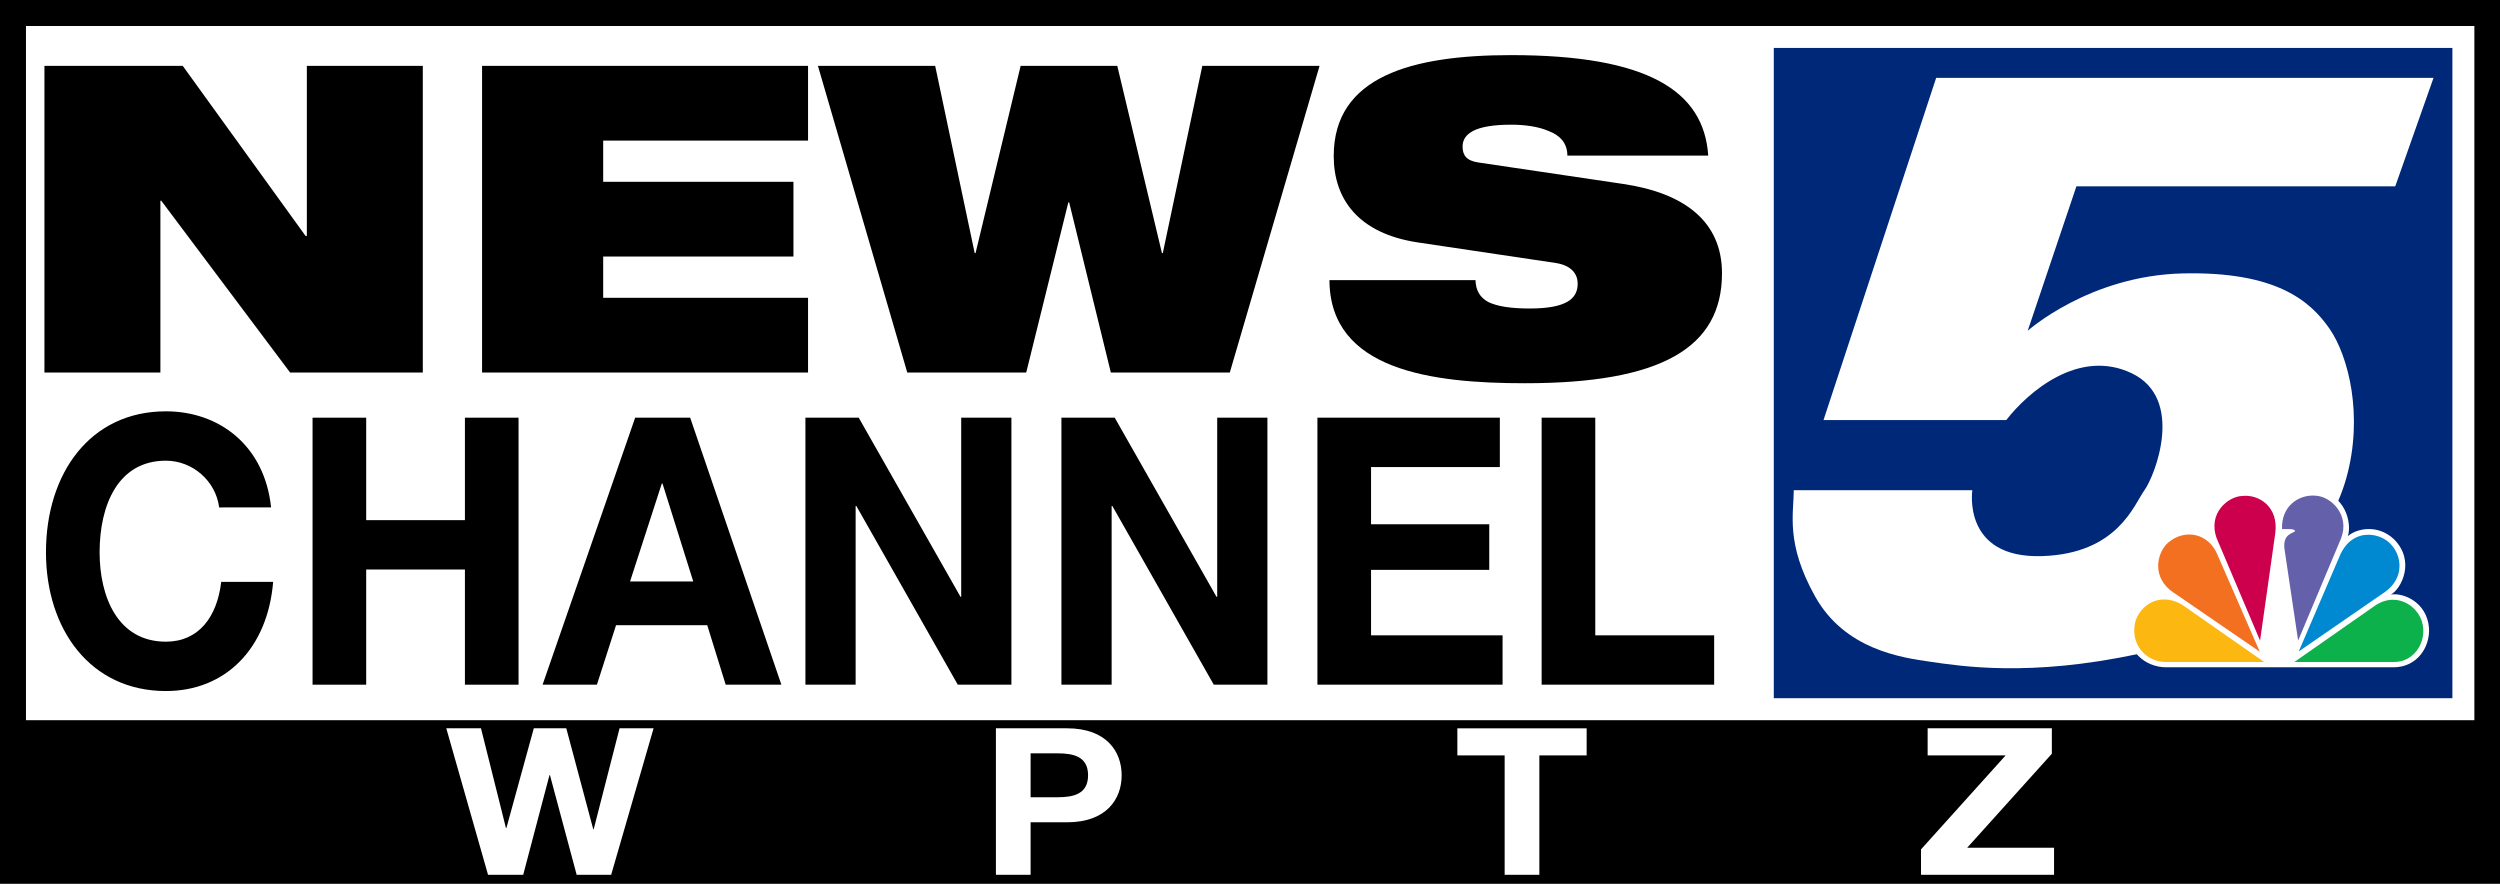
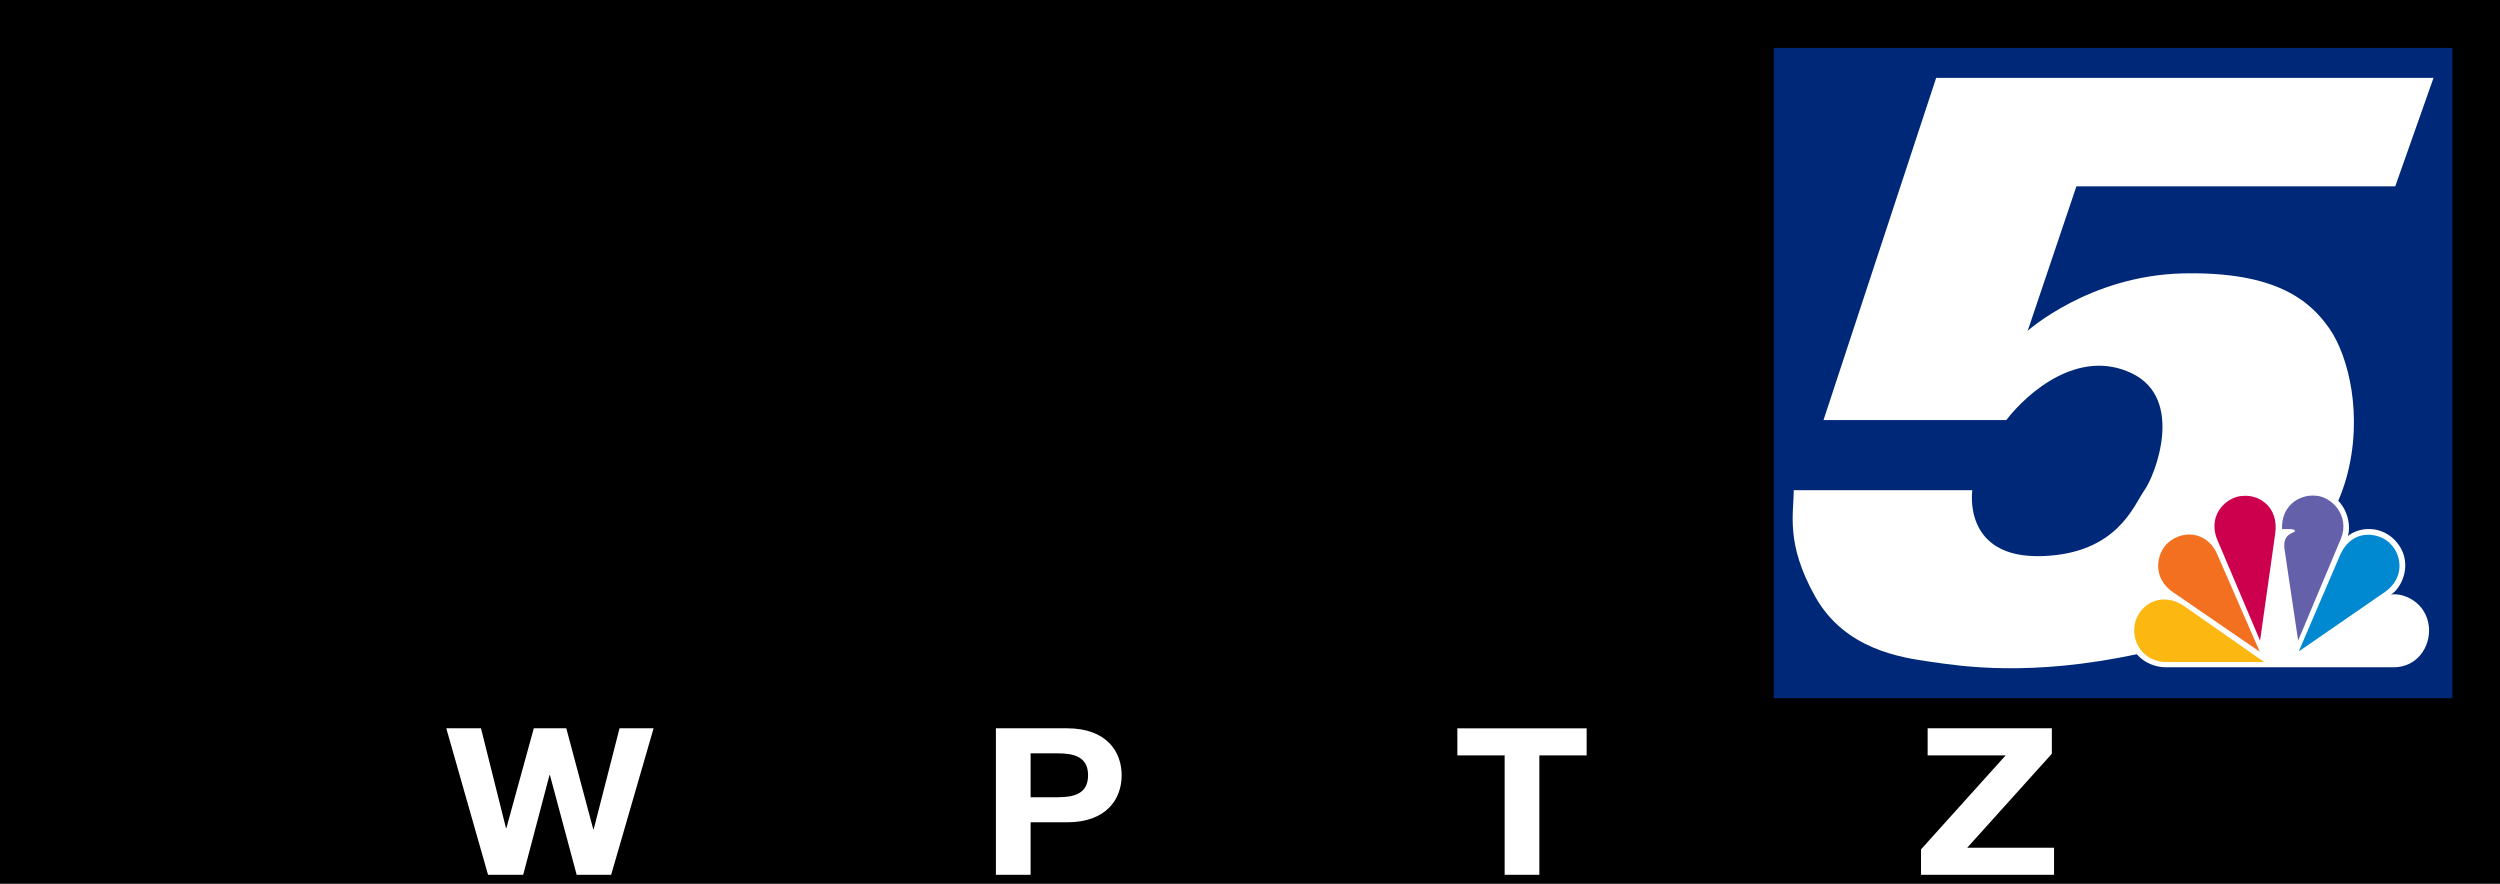
<svg xmlns="http://www.w3.org/2000/svg" xmlns:ns1="http://www.inkscape.org/namespaces/inkscape" xmlns:ns2="http://sodipodi.sourceforge.net/DTD/sodipodi-0.dtd" width="270.933mm" height="95.757mm" viewBox="0 0 270.933 95.757" version="1.1" id="svg7272" ns1:version="1.1 (c68e22c387, 2021-05-23)" ns2:docname="WPTZ_1996.svg">
  <rect x="0" y="0" width="270.933" height="95.757" fill="#333333" stroke="none" />
  <ns2:namedview id="namedview7274" pagecolor="#505050" bordercolor="#eeeeee" borderopacity="1" ns1:pageshadow="0" ns1:pageopacity="0" ns1:pagecheckerboard="0" ns1:document-units="mm" showgrid="false" ns1:zoom="0.21795515" ns1:cx="1631.0695" ns1:cy="318.87294" ns1:window-width="1600" ns1:window-height="847" ns1:window-x="-8" ns1:window-y="-8" ns1:window-maximized="1" ns1:current-layer="svg7272" ns1:snap-bbox="true" ns1:bbox-paths="true" ns1:bbox-nodes="true" ns1:snap-bbox-edge-midpoints="true" ns1:snap-bbox-midpoints="true" ns1:object-paths="true" ns1:snap-intersection-paths="true" ns1:snap-midpoints="true" ns1:snap-smooth-nodes="true" />
  <defs id="defs7269" />
  <g id="g13693" style="stroke:none;stroke-width:2.445" transform="scale(0.409)">
    <path id="rect7356" style="opacity:1;vector-effect:none;fill:#000000;fill-rule:evenodd;stroke:none;stroke-width:0.647;stop-color:#000000;stop-opacity:1" d="M 0,0 H 662.517 V 234.156 H 0 Z" />
-     <path id="path7493" style="opacity:1;vector-effect:none;fill:#ffffff;fill-rule:evenodd;stroke:none;stroke-width:0.647;stop-color:#000000;stop-opacity:1" d="m 6.881,190.829 c 216.252,0 432.504,0 648.756,0 0,-61.316 0,-122.632 0,-183.948 -216.252,0 -432.504,0 -648.756,0 0,61.316 0,122.632 0,183.948 z" />
    <path id="path7554" style="opacity:1;vector-effect:none;fill:#002878;fill-opacity:1;fill-rule:evenodd;stroke:none;stroke-width:0.647;stop-color:#000000;stop-opacity:1" d="m 470.006,185.006 c 59.936,0 119.872,0 179.809,0 0,-57.434 0,-114.868 0,-172.303 -59.936,0 -119.872,0 -179.809,0 0,57.434 0,114.868 0,172.303 z" />
    <path id="path34341" style="color:#000000;fill:#ffffff;fill-opacity:1;stroke:none;stroke-width:4.478;-inkscape-stroke:none" d="m 513.026,20.638 -29.848,90.667 h 48.425 c 5.679,-7.329 19.191,-19.14 33.269,-12.387 14.082,6.759 6.168,27.041 3.348,30.968 -2.817,3.952 -7.144,16.767 -26.997,17.464 -21.41,0.751 -18.612,-17.464 -18.612,-17.464 h -47.316 c 0,6.203 -2.222,14.078 5.663,28.169 7.895,14.075 22.82,16.198 30.702,17.317 7.875,1.125 26.184,4.083 54.913,-2.113 34.014,-7.345 50.676,-30.424 55.178,-46.744 4.505,-16.329 0.572,-32.103 -4.502,-39.428 -5.078,-7.316 -14.075,-15.204 -38.852,-14.641 -24.78,0.566 -41.116,15.204 -41.116,15.204 L 550.19,49.364 h 84.483 l 10.139,-28.726 z" />
    <path id="path3113" ns1:connector-curvature="0" d="m 603.821,135.917 c -1.241,-3.099 -4.266,-6.447 -9.929,-5.987 -7.215,0.784 -9.463,7.698 -8.373,11.823 -2.873,-1.946 -7.76,-2.801 -12.024,0.852 -5.506,5.52 -2.561,12.985 0.466,14.775 -3.336,-0.309 -8.609,1.945 -9.775,7.842 -1.241,7.322 4.341,11.59 9.775,11.59 h 60.266 c 6.285,0 9.772,-5.437 9.38,-10.564 -0.617,-6.692 -6.74,-9.259 -10.08,-8.709 2.791,-1.557 6.518,-8.871 0.851,-14.621 -4.499,-4.279 -10.234,-2.722 -12.251,-0.856 1.087,-3.575 -0.695,-10.964 -7.992,-12.133 -0.504,-0.056 -0.99,-0.087 -1.453,-0.087 -5.57,6.9e-4 -8.075,4.072 -8.861,6.074" style="fill:#ffffff;stroke:none;stroke-width:1.364" />
    <path id="path3115" ns1:connector-curvature="0" d="m 574.498,143.77 c -3.182,2.88 -4.34,9.407 1.396,13.222 l 22.882,15.699 -11.095,-25.418 c -2.325,-5.998 -8.685,-7.306 -13.183,-3.502" style="fill:#f37021;stroke:none;stroke-width:1.364" />
    <path id="path3117" ns1:connector-curvature="0" d="m 594.196,131.412 c -3.719,0.076 -9.305,4.505 -6.819,11.269 l 11.475,27.063 4.032,-28.465 c 0.933,-7.073 -4.419,-10.338 -8.688,-9.866" style="fill:#cc004c;stroke:none;stroke-width:1.364" />
    <path id="path3119" ns1:connector-curvature="0" d="m 604.675,140.193 h 2.17 c 0,0 1.159,0 1.316,0.547 -0.854,0.697 -3.178,0.785 -2.87,4.509 l 3.648,24.491 11.397,-27.134 c 2.331,-6.058 -2.562,-11.118 -6.902,-11.273 -0.203,-0.015 -0.406,-0.026 -0.617,-0.026 -3.896,0 -8.36,2.831 -8.142,8.887" style="fill:#6460aa;stroke:none;stroke-width:1.364" />
    <path id="path3121" ns1:connector-curvature="0" d="m 619.877,147.503 -10.78,25.113 22.876,-15.782 c 5.273,-3.74 4.423,-9.72 1.471,-12.676 -1.238,-1.391 -3.51,-2.466 -5.917,-2.466 -2.843,-5.6e-4 -5.886,1.508 -7.651,5.81" style="fill:#0089d0;stroke:none;stroke-width:1.364" />
-     <path id="path3123" ns1:connector-curvature="0" d="m 629.412,160.408 -21.483,15.006 h 26.452 c 5.427,0 8.914,-5.596 7.364,-10.73 -1.038,-3.227 -4.11,-5.761 -7.676,-5.765 -1.501,5.5e-4 -3.092,0.453 -4.656,1.489" style="fill:#0db14b;stroke:none;stroke-width:1.364" />
    <path id="path3125" ns1:connector-curvature="0" d="m 573.882,175.414 h 26.061 l -21.488,-15.006 c -4.964,-3.19 -10.546,-1.323 -12.562,3.97 -1.708,6.059 2.557,11.036 7.988,11.036" style="fill:#fcb711;stroke:none;stroke-width:1.364" />
    <path d="M 11.773,98.702 H 42.499 V 53.182 h 0.228 L 76.867,98.702 h 35.164 V 17.449 H 81.305 V 62.514 H 80.964 L 48.417,17.449 H 11.773 Z" style="font-weight:900;font-stretch:expanded;font-size:40px;line-height:1.25;font-family:'Helvetica Neue';-inkscape-font-specification:'Helvetica Neue Heavy Expanded';baseline-shift:baseline;fill:#000000;stroke:none;stroke-width:0.647" id="path12019" />
-     <path d="m 127.735,98.702 h 86.374 V 78.901 H 159.827 V 67.976 h 50.413 V 48.175 H 159.827 V 37.25 h 54.283 V 17.449 h -86.374 z" style="font-weight:900;font-stretch:expanded;font-size:40px;line-height:1.25;font-family:'Helvetica Neue';-inkscape-font-specification:'Helvetica Neue Heavy Expanded';baseline-shift:baseline;fill:#000000;stroke:none;stroke-width:0.647" id="path12021" />
+     <path d="m 127.735,98.702 h 86.374 V 78.901 V 67.976 h 50.413 V 48.175 H 159.827 V 37.25 h 54.283 V 17.449 h -86.374 z" style="font-weight:900;font-stretch:expanded;font-size:40px;line-height:1.25;font-family:'Helvetica Neue';-inkscape-font-specification:'Helvetica Neue Heavy Expanded';baseline-shift:baseline;fill:#000000;stroke:none;stroke-width:0.647" id="path12021" />
    <path d="m 240.398,98.702 h 31.523 l 11.152,-45.065 h 0.228 l 11.039,45.065 h 31.523 l 23.784,-81.253 h -31.068 l -10.47,49.617 h -0.228 L 296.046,17.449 h -25.605 l -11.949,49.617 h -0.228 L 247.795,17.449 h -31.068 z" style="font-weight:900;font-stretch:expanded;font-size:40px;line-height:1.25;font-family:'Helvetica Neue';-inkscape-font-specification:'Helvetica Neue Heavy Expanded';baseline-shift:baseline;fill:#000000;stroke:none;stroke-width:0.647" id="path12023" />
    <path d="m 412.236,69.683 c 4.324,0.683 5.804,3.073 5.804,5.462 0,3.869 -2.731,6.6 -12.746,6.6 -5.007,0 -8.535,-0.569 -10.925,-1.707 -2.276,-1.252 -3.3,-3.073 -3.414,-5.804 h -38.692 c 0.114,23.898 27.085,27.312 51.779,27.312 36.075,0 52.234,-9.332 52.234,-29.133 0,-13.77 -10.014,-21.281 -26.174,-23.67 l -38.351,-5.69 c -3.186,-0.455 -4.211,-1.935 -4.211,-4.211 0,-3.414 3.3,-5.804 12.859,-5.804 3.528,0 7.169,0.455 10.014,1.707 2.959,1.138 4.893,3.186 4.893,6.487 h 37.326 c -1.138,-17.184 -16.046,-26.629 -52.234,-26.629 -26.402,0 -47,5.69 -47,26.743 0,11.38 6.487,20.484 22.191,22.874 z" style="font-weight:900;font-stretch:expanded;font-size:40px;line-height:1.25;font-family:'Helvetica Neue';-inkscape-font-specification:'Helvetica Neue Heavy Expanded';baseline-shift:baseline;fill:#000000;stroke:none;stroke-width:0.647" id="path12025" />
-     <path d="m 71.832,134.454 c -1.72,-16.349 -13.668,-25.465 -27.879,-25.465 -20.004,0 -31.772,16.349 -31.772,37.356 0,20.412 11.767,36.761 31.772,36.761 15.841,0 26.974,-11.296 28.422,-28.933 H 58.617 c -1.086,9.314 -5.974,15.854 -14.664,15.854 -12.763,0 -17.56,-11.89 -17.56,-23.682 0,-12.386 4.797,-24.276 17.56,-24.276 7.06,0 13.216,5.351 14.121,12.386 z" style="font-weight:bold;font-size:40px;line-height:1.25;font-family:'Helvetica Neue';-inkscape-font-specification:'Helvetica Neue Bold';letter-spacing:0.335px;baseline-shift:baseline;fill:#000000;stroke:none;stroke-width:0.647" id="path12004" />
-     <path d="M 82.819,181.422 H 97.031 V 150.903 H 123.19 v 30.519 h 14.211 V 110.674 H 123.19 v 27.15 H 97.031 V 110.674 H 82.819 Z" style="font-weight:bold;font-size:40px;line-height:1.25;font-family:'Helvetica Neue';-inkscape-font-specification:'Helvetica Neue Bold';letter-spacing:0.335px;baseline-shift:baseline;fill:#000000;stroke:none;stroke-width:0.647" id="path12006" />
    <path d="m 143.772,181.422 h 14.392 l 5.069,-15.755 h 24.168 l 4.888,15.755 h 14.754 l -24.168,-70.748 h -14.573 z m 31.591,-53.309 h 0.181 l 8.147,25.961 h -16.746 z" style="font-weight:bold;font-size:40px;line-height:1.25;font-family:'Helvetica Neue';-inkscape-font-specification:'Helvetica Neue Bold';letter-spacing:0.335px;baseline-shift:baseline;fill:#000000;stroke:none;stroke-width:0.647" id="path12008" />
    <path d="m 213.414,181.422 h 13.306 v -47.363 h 0.181 l 26.884,47.363 h 14.211 v -70.748 h -13.306 v 47.463 h -0.181 l -26.974,-47.463 h -14.121 z" style="font-weight:bold;font-size:40px;line-height:1.25;font-family:'Helvetica Neue';-inkscape-font-specification:'Helvetica Neue Bold';letter-spacing:0.335px;baseline-shift:baseline;fill:#000000;stroke:none;stroke-width:0.647" id="path12010" />
    <path d="m 281.246,181.422 h 13.306 v -47.363 h 0.181 l 26.884,47.363 h 14.211 v -70.748 h -13.306 v 47.463 h -0.181 l -26.974,-47.463 H 281.246 Z" style="font-weight:bold;font-size:40px;line-height:1.25;font-family:'Helvetica Neue';-inkscape-font-specification:'Helvetica Neue Bold';letter-spacing:0.335px;baseline-shift:baseline;fill:#000000;stroke:none;stroke-width:0.647" id="path12012" />
-     <path d="m 349.078,181.422 h 49.06 V 168.342 H 363.289 v -17.34 h 31.319 v -12.089 H 363.289 v -15.16 h 34.125 v -13.079 h -48.336 z" style="font-weight:bold;font-size:40px;line-height:1.25;font-family:'Helvetica Neue';-inkscape-font-specification:'Helvetica Neue Bold';letter-spacing:0.335px;baseline-shift:baseline;fill:#000000;stroke:none;stroke-width:0.647" id="path12014" />
    <path d="m 408.491,181.422 h 45.711 v -13.079 h -31.5 v -57.669 h -14.211 z" style="font-weight:bold;font-size:40px;line-height:1.25;font-family:'Helvetica Neue';-inkscape-font-specification:'Helvetica Neue Bold';letter-spacing:0.335px;baseline-shift:baseline;fill:#000000;stroke:none;stroke-width:0.647" id="path12016" />
    <path d="m 173.181,192.978 h -9.018 l -6.852,26.754 h -0.117 l -7.144,-26.754 h -8.608 l -7.262,26.428 h -0.117 l -6.617,-26.428 h -9.194 l 11.068,38.826 h 9.311 l 6.969,-26.428 h 0.117 l 7.086,26.428 h 9.135 z" style="font-weight:bold;font-size:40px;line-height:1.25;font-family:'Helvetica Neue';-inkscape-font-specification:'Helvetica Neue Bold';letter-spacing:59.077px;baseline-shift:baseline;fill:#ffffff;stroke:none;stroke-width:0.647" id="path11995" />
    <path d="m 263.887,231.804 h 9.194 v -13.921 h 9.662 c 10.424,0 14.464,-6.145 14.464,-12.453 0,-6.308 -4.041,-12.453 -14.464,-12.453 h -18.857 z m 9.194,-32.192 h 7.144 c 4.275,0 8.081,0.87 8.081,5.818 0,4.948 -3.806,5.818 -8.081,5.818 h -7.144 z" style="font-weight:bold;font-size:40px;line-height:1.25;font-family:'Helvetica Neue';-inkscape-font-specification:'Helvetica Neue Bold';letter-spacing:59.077px;baseline-shift:baseline;fill:#ffffff;stroke:none;stroke-width:0.647" id="path11997" />
    <path d="m 398.688,231.804 h 9.194 v -31.648 h 12.532 v -7.178 h -34.258 v 7.178 h 12.532 z" style="font-weight:bold;font-size:40px;line-height:1.25;font-family:'Helvetica Neue';-inkscape-font-specification:'Helvetica Neue Bold';letter-spacing:59.077px;baseline-shift:baseline;fill:#ffffff;stroke:none;stroke-width:0.647" id="path11999" />
    <path d="m 509.012,231.804 h 35.253 v -7.178 h -23.014 l 22.429,-24.905 v -6.743 h -32.911 v 7.178 h 20.672 l -22.429,24.905 z" style="font-weight:bold;font-size:40px;line-height:1.25;font-family:'Helvetica Neue';-inkscape-font-specification:'Helvetica Neue Bold';letter-spacing:59.077px;baseline-shift:baseline;fill:#ffffff;stroke:none;stroke-width:0.647" id="path12001" />
  </g>
</svg>